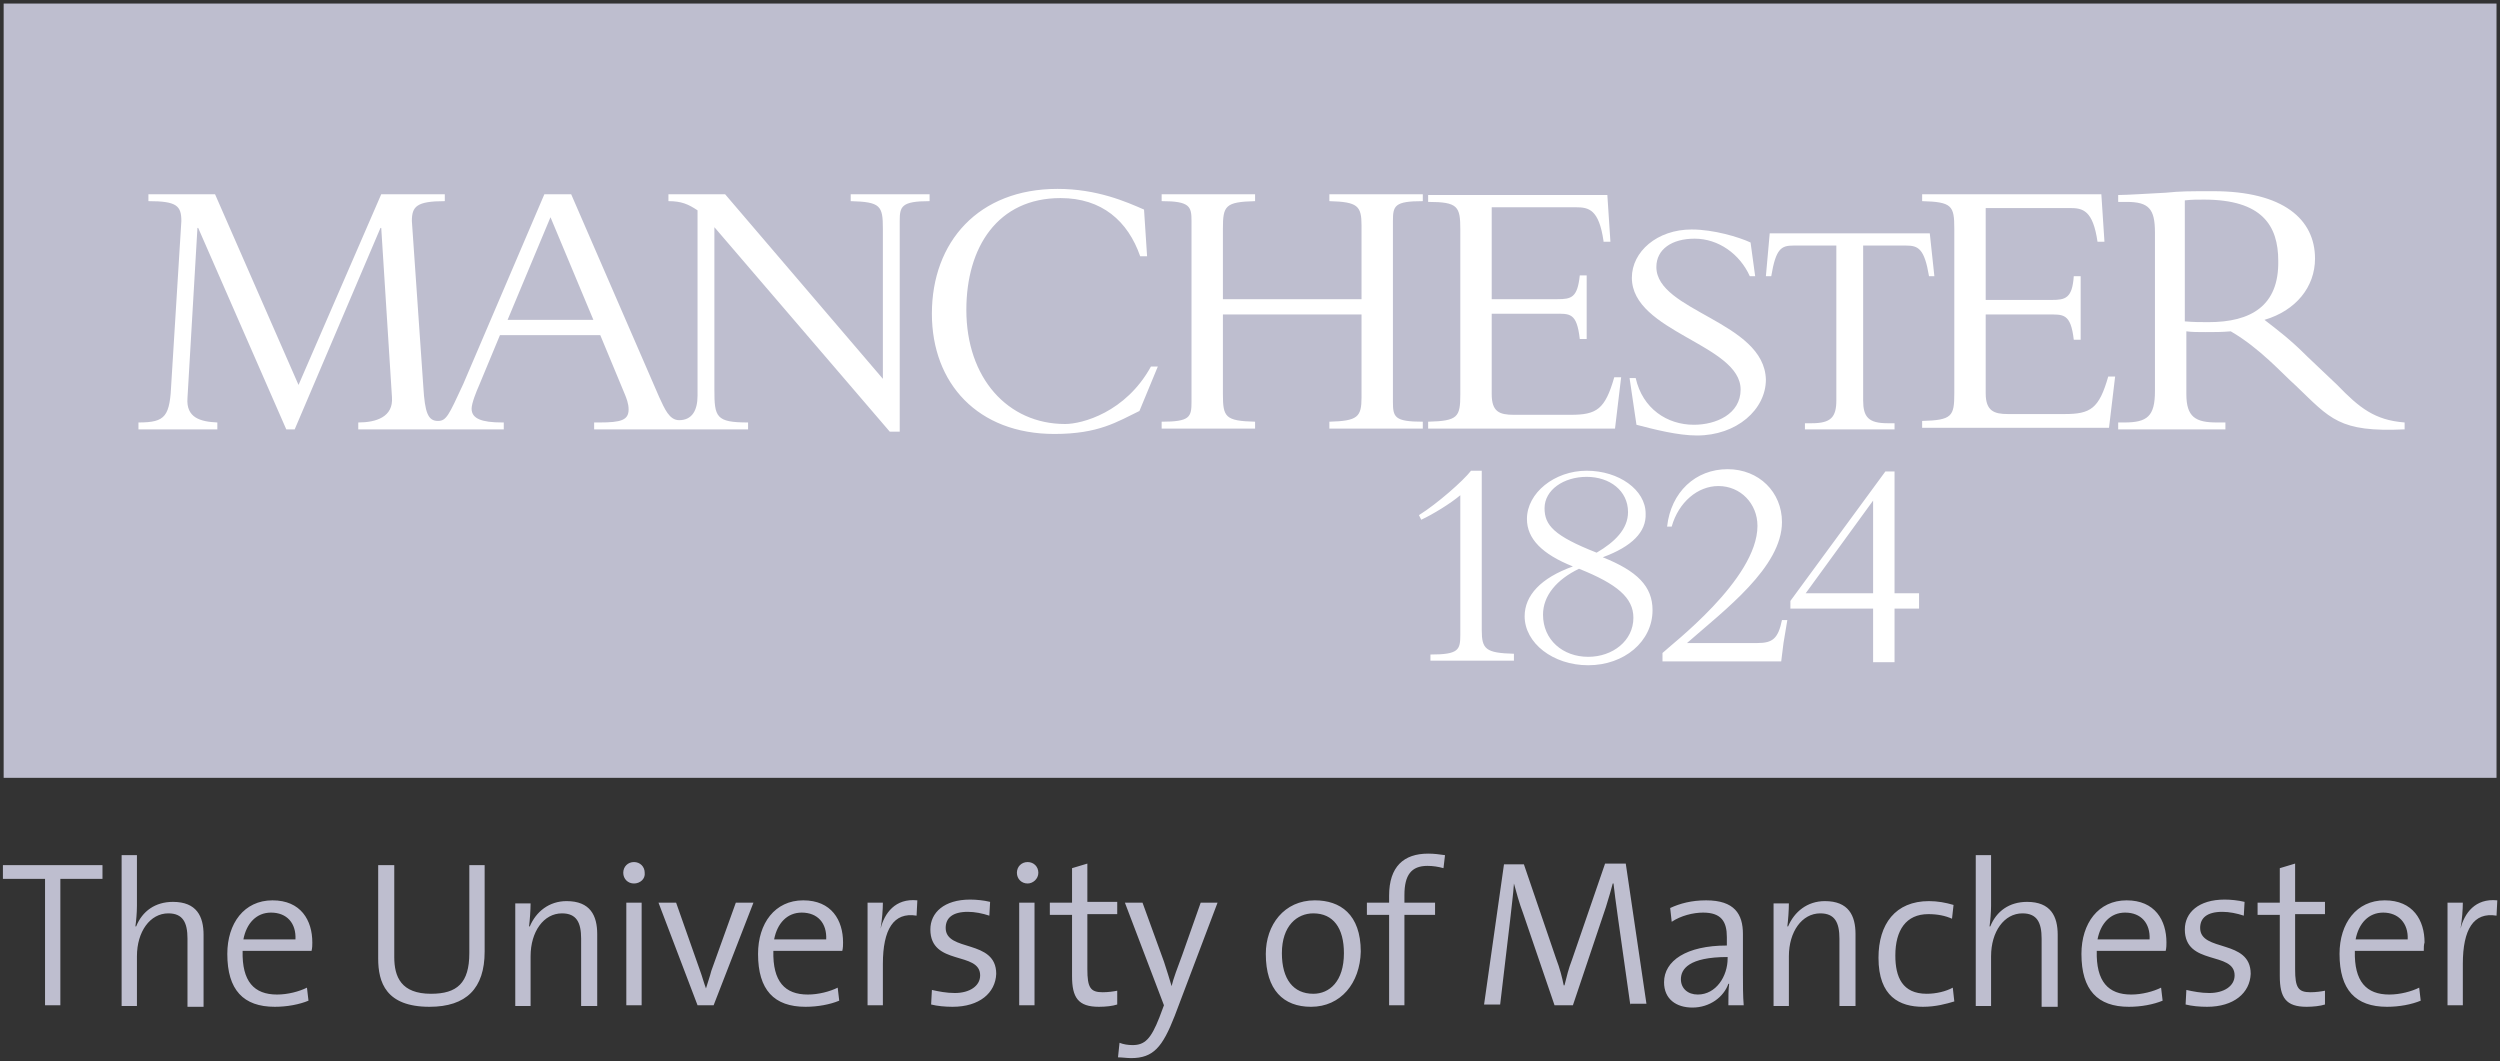
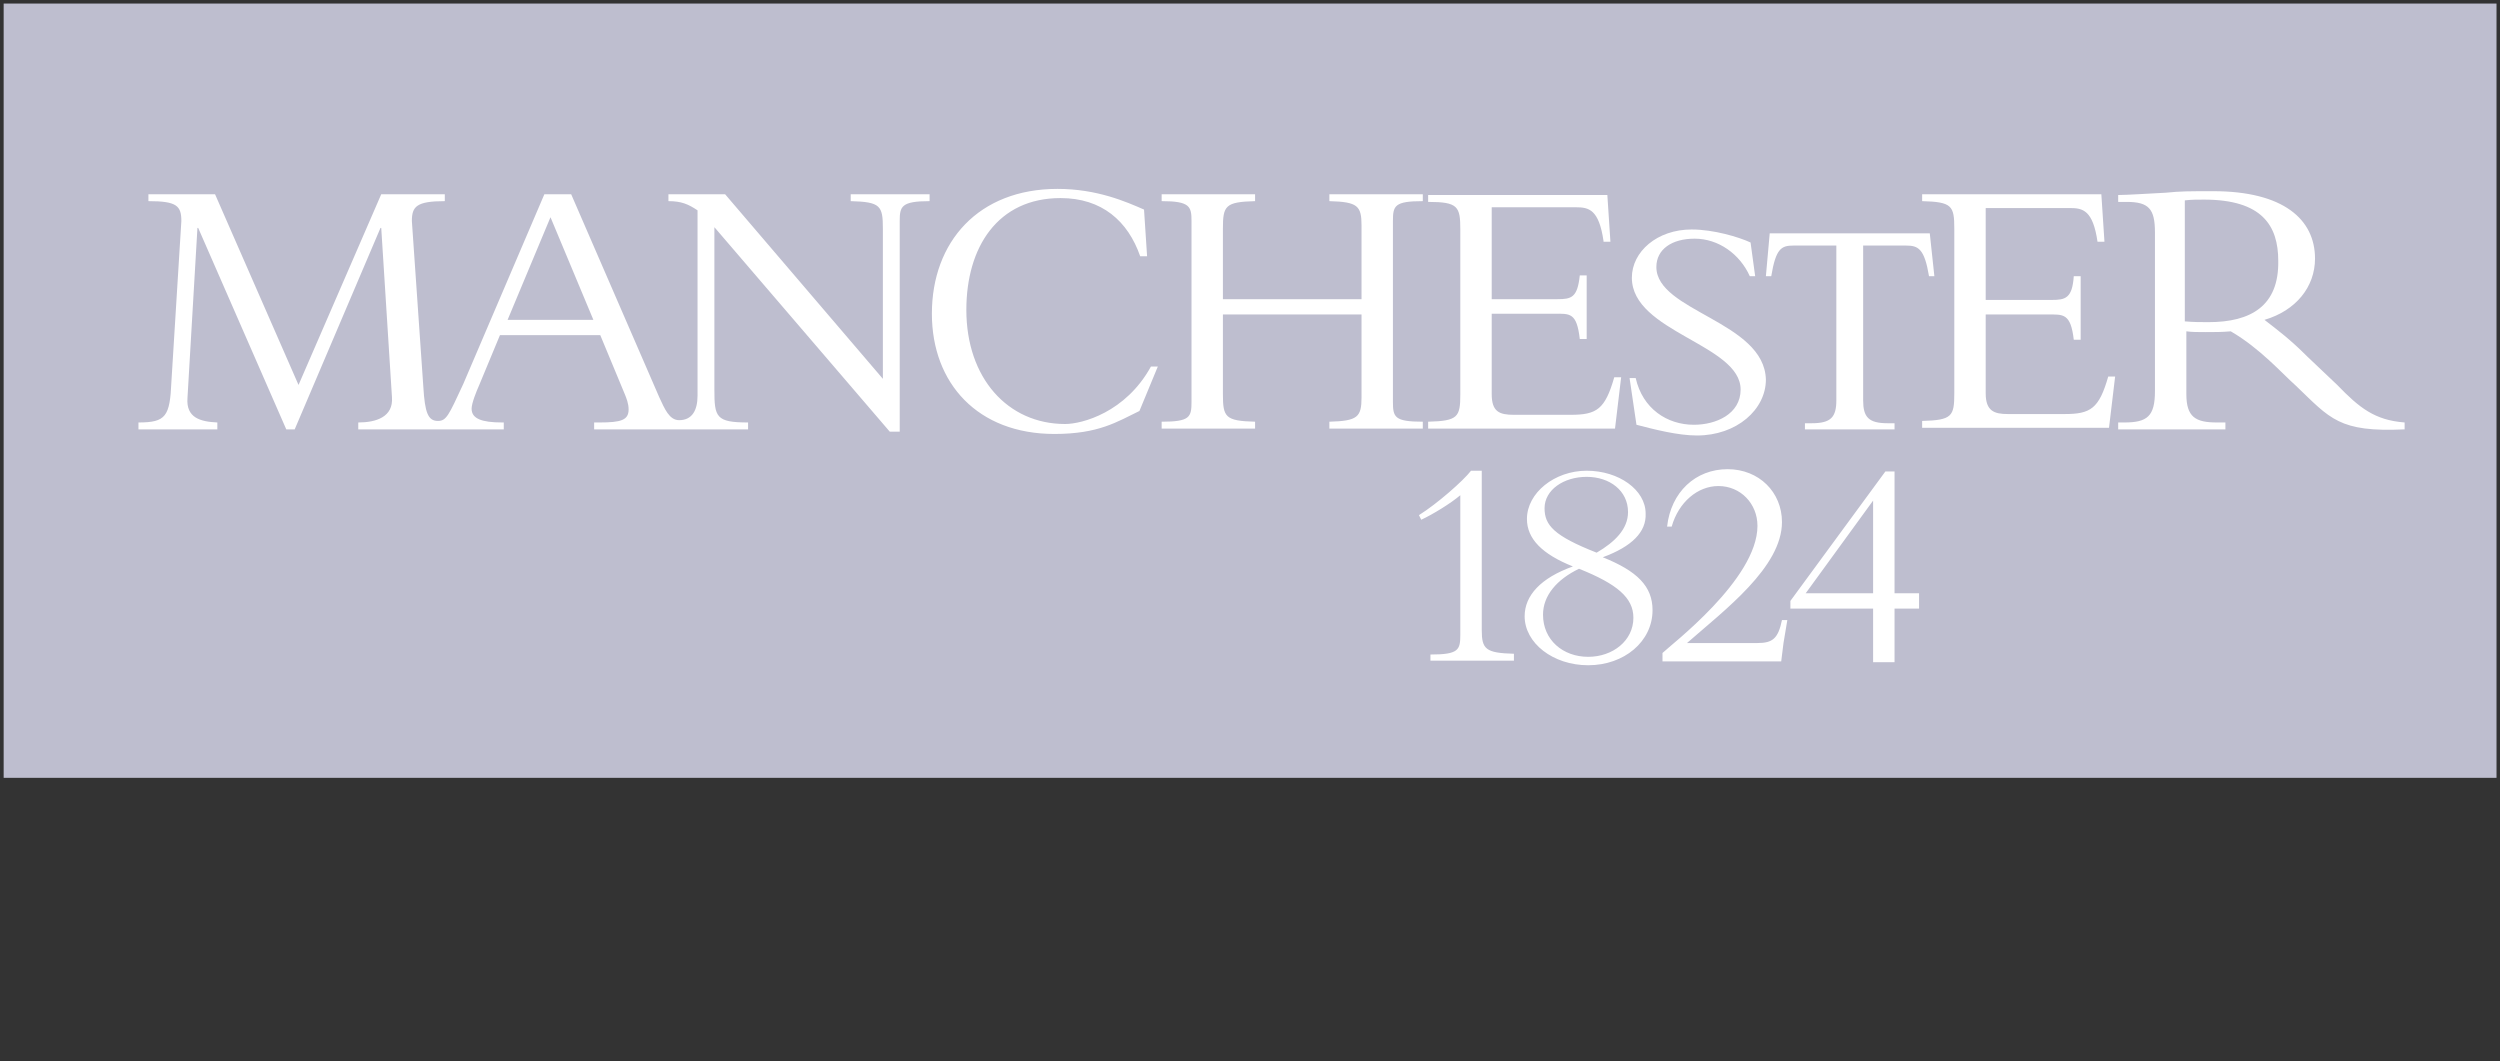
<svg xmlns="http://www.w3.org/2000/svg" width="801" height="340" viewBox="0 0 801 340" fill="none">
  <rect x="0" y="0" width="801" height="340" fill="#333333" stroke="none" />
  <g clip-path="url(#clip0_6708_31130)">
    <path d="M1.172 1.139H799.882V249.217H1.172V1.139Z" fill="#BEBECF" />
    <path d="M530.7 85.548C530.7 79.904 535.608 76.469 542.969 76.469C550.576 76.469 557.447 81.377 560.637 88.493H562.354L560.882 77.696C557.201 75.978 549.104 73.525 541.988 73.525C530.946 73.525 522.848 80.641 522.848 88.983C522.848 106.405 557.692 110.331 557.692 124.809C557.692 132.661 549.84 136.096 542.724 136.096C534.136 136.096 526.284 130.943 524.075 121.128H522.112L524.321 136.096C529.964 137.569 537.571 139.532 543.706 139.532C556.465 139.532 565.79 131.189 565.79 121.619C565.299 102.97 530.7 99.78 530.7 85.548ZM567.017 74.751H618.301L619.773 88.493H618.056C616.583 79.659 614.62 78.677 610.694 78.677H596.953V128.244C596.953 133.642 598.671 135.605 604.805 135.605H607.013V137.569H578.304V135.605H580.512C586.647 135.605 588.365 133.642 588.365 128.244V78.677H574.623C570.697 78.677 568.98 79.659 567.507 88.493H565.79L567.017 74.751ZM513.769 77.205C512.297 67.145 509.107 66.409 504.936 66.409H477.944V95.854H499.047C503.463 95.854 505.426 95.363 506.162 88.247H508.371V108.614H506.162C505.181 100.025 502.973 100.516 497.82 100.516H477.944V126.281C477.944 131.925 480.398 132.906 485.06 132.906H503.218C511.561 132.906 514.26 131.189 517.205 120.883H519.413L517.45 137.323H457.577V135.115C467.147 134.869 467.883 133.642 467.883 126.281V73.525C467.883 66.163 467.147 64.691 457.577 64.691V62.482H514.996L515.978 77.451H513.769V77.205ZM572.66 198.668H570.943C569.716 204.557 567.998 206.029 563.091 206.029H540.516C552.539 195.478 570.943 181.737 570.943 167.259C570.943 157.69 563.581 150.328 553.521 150.328C543.215 150.328 535.363 157.69 534.136 168.732H535.608C537.816 160.88 543.951 155.727 550.576 155.727C557.692 155.727 563.091 161.37 563.091 168.486C563.091 185.663 535.117 206.766 532.663 209.219V211.919H570.697L571.433 206.029L572.66 198.668ZM458.314 211.919V209.71C467.393 209.71 467.883 208.238 467.883 203.33V158.671C464.693 161.37 459.05 164.806 455.369 166.523L454.633 165.051C460.522 161.37 468.865 154.009 471.319 150.819H474.754V201.858C474.754 207.992 475.981 209.219 485.06 209.465V211.673H458.314V211.919ZM573.642 194.742V192.534L604.069 151.064H607.013V190.08H614.866V194.987H607.013V212.164H600.143V194.987H573.642M600.143 160.389L578.549 190.08H600.143V160.389ZM513.524 178.547C524.566 182.964 529.474 187.871 529.474 195.478C529.474 205.539 520.395 213.145 508.862 213.145C497.574 213.145 488.495 206.029 488.495 197.441C488.495 190.816 493.648 185.172 503.954 181.491C494.139 177.565 489.231 172.658 489.231 166.278C489.231 157.935 498.065 150.819 508.371 150.819C518.677 150.819 527.265 156.954 527.265 164.56C527.511 170.449 522.848 175.112 513.524 178.547ZM505.917 182.228C498.801 185.663 494.384 190.816 494.384 196.95C494.384 205.048 500.764 210.446 508.862 210.446C516.714 210.446 523.339 205.293 523.339 197.932C523.339 191.552 518.186 187.135 505.917 182.228ZM508.371 152.782C501.01 152.782 494.875 156.954 494.875 162.843C494.875 168.241 497.82 171.676 511.561 177.075C517.45 173.639 521.621 169.468 521.621 164.07C521.621 157.199 515.732 152.782 508.371 152.782Z" fill="white" />
    <path d="M674.252 77.205L673.271 62.237H615.852V64.446C625.422 64.691 626.158 65.918 626.158 73.279V126.036C626.158 133.397 625.422 134.624 615.852 134.869V137.078H675.725L677.688 120.637H675.479C672.535 130.943 669.835 132.661 661.493 132.661H643.334C638.918 132.661 636.218 131.68 636.218 126.036V100.762H656.094C661.002 100.762 663.456 100.271 664.437 108.859H666.645V88.493H664.437C663.946 95.609 661.738 96.1 657.321 96.1H636.218V66.654H663.21C667.382 66.654 670.572 67.39 672.044 77.451H674.252M272.566 62.237V64.446C282.136 64.691 282.872 65.918 282.872 73.279V121.374L232.324 62.237H214.166V64.446C218.337 64.446 220.546 65.427 223.49 67.39V126.772C223.49 131.434 221.773 134.624 217.601 134.624C214.411 134.624 212.939 130.943 211.221 127.263L183.003 62.237H174.414L148.404 123.091C143.742 133.152 143.006 134.869 140.307 134.869C137.117 134.869 136.135 132.17 135.644 124.073L131.964 70.826C131.964 66.163 133.436 64.446 142.515 64.446V62.237H122.149L95.648 123.337L68.901 62.237H47.553V64.446C56.632 64.446 58.105 65.918 58.105 70.826L54.915 122.355C54.424 133.397 53.197 135.36 44.363 135.36V137.569H69.637V135.36C64.239 135.115 59.577 133.888 60.068 127.508L63.258 73.034H63.503L91.722 137.569H94.421L121.903 73.034H122.149L125.584 127.263C126.075 133.643 120.431 135.36 114.787 135.36V137.569H161.409V135.36H160.918C154.293 135.36 151.103 134.133 151.103 130.943C151.103 129.226 152.576 125.545 153.557 123.337L160.182 107.387H192.327L200.179 126.281C200.67 127.508 201.406 129.226 201.406 131.189C201.406 134.624 198.952 135.36 192.082 135.36H190.364V137.569H239.685V135.36C229.379 135.36 228.889 133.643 228.889 124.809V72.788L285.081 138.305H288.27V70.826C288.27 66.163 288.761 64.446 297.84 64.446V62.237H272.566ZM162.636 102.479L176.377 69.599L190.119 102.479H162.636ZM455.865 135.115V137.323H425.928V135.115C435.007 134.869 436.234 133.643 436.234 127.263V100.762H391.821V126.281C391.821 133.643 392.557 134.869 402.126 135.115V137.323H372.19V135.115C381.269 135.115 381.76 133.643 381.76 128.735V70.826C381.76 66.163 381.269 64.446 372.19 64.446V62.237H402.126V64.446C392.557 64.691 391.821 65.918 391.821 73.279V95.854H436.234V72.298C436.234 65.918 435.007 64.691 425.928 64.446V62.237H455.865V64.446C446.786 64.446 446.295 65.918 446.295 70.826V128.735C446.295 133.643 446.786 135.115 455.865 135.115ZM338.819 60.52C351.578 60.52 360.903 64.691 366.546 67.145L367.528 82.113H365.32C361.394 70.826 353.051 63.464 339.8 63.464C319.679 63.464 309.618 79.168 309.618 99.29C309.618 121.128 322.869 135.851 341.272 135.851C346.671 135.851 360.657 132.17 368.755 117.448H370.963L365.074 131.68C357.958 135.115 352.069 139.041 337.837 139.041C313.299 139.041 298.576 122.846 298.576 100.516C298.576 77.451 313.545 60.52 338.819 60.52ZM748.848 123.337L739.278 114.258C733.634 108.614 729.953 105.915 725.537 102.479C735.597 99.535 741.732 91.928 741.732 82.849C741.732 70.335 731.671 61.256 709.096 61.256C701.244 61.256 698.79 61.256 693.883 61.746C688.975 61.992 681.368 62.483 678.669 62.483V64.691H681.368C688.484 64.691 690.447 66.899 690.447 74.506V125.3C690.447 133.397 687.993 135.36 680.632 135.36H678.669V137.569H713.022V135.36H710.323C703.452 135.36 700.508 133.643 700.508 126.281V106.16C702.471 106.405 703.943 106.405 706.642 106.405C709.832 106.405 711.795 106.405 714.74 106.16C724.064 111.558 731.18 119.656 735.597 123.582C746.639 134.133 749.338 138.55 770.441 137.569V135.36C760.871 134.624 755.964 130.698 748.848 123.337ZM707.624 103.216C704.925 103.216 702.962 103.216 700.017 102.97V64.2C702.225 63.955 703.698 63.955 706.152 63.955C724.8 63.955 729.953 72.298 729.953 83.585C730.199 98.063 721.12 103.216 707.624 103.216ZM748.848 123.337L739.278 114.258C733.634 108.614 729.953 105.915 725.537 102.479C735.597 99.535 741.732 91.928 741.732 82.849C741.732 70.335 731.671 61.256 709.096 61.256C701.244 61.256 698.79 61.256 693.883 61.746C688.975 61.992 681.368 62.483 678.669 62.483V64.691H681.368C688.484 64.691 690.447 66.899 690.447 74.506V125.3C690.447 133.397 687.993 135.36 680.632 135.36H678.669V137.569H713.022V135.36H710.323C703.452 135.36 700.508 133.643 700.508 126.281V106.16C702.471 106.405 703.943 106.405 706.642 106.405C709.832 106.405 711.795 106.405 714.74 106.16C724.064 111.558 731.18 119.656 735.597 123.582C746.639 134.133 749.338 138.55 770.441 137.569V135.36C760.871 134.624 755.964 130.698 748.848 123.337ZM707.624 103.216C704.925 103.216 702.962 103.216 700.017 102.97V64.2C702.225 63.955 703.698 63.955 706.152 63.955C724.8 63.955 729.953 72.298 729.953 83.585C730.199 98.063 721.12 103.216 707.624 103.216Z" fill="white" />
-     <path d="M19.337 281.599V322.087H14.43V281.599H0.934V277.183H32.833V281.599H19.337ZM60.07 322.087V300.739C60.07 295.586 58.598 292.642 53.936 292.642C48.046 292.642 43.875 298.531 43.875 306.383V322.332H38.967V273.993H43.875V290.188C43.875 292.396 43.63 295.095 43.384 296.813H43.63C45.593 291.905 49.764 288.961 55.408 288.961C63.015 288.961 65.223 293.623 65.223 299.512V322.578H60.07M86.816 292.396C82.154 292.396 78.964 295.831 77.983 300.984H94.668C94.914 295.831 91.969 292.396 86.816 292.396ZM99.822 304.665H77.737C77.492 314.48 81.418 318.652 88.779 318.652C92.215 318.652 95.895 317.67 98.349 316.443L98.84 320.615C95.895 321.842 91.969 322.578 88.043 322.578C77.983 322.578 72.83 317.179 72.83 305.647C72.83 295.831 78.228 288.47 87.307 288.47C96.386 288.47 100.067 294.85 100.067 301.966C100.067 302.702 100.067 303.684 99.822 304.665ZM137.61 322.578C123.623 322.578 121.17 314.726 121.17 307.119V277.183H126.322V306.628C126.322 313.008 128.531 318.406 138.101 318.406C146.444 318.406 150.37 314.971 150.37 305.401V277.183H155.277V304.911C155.277 316.689 149.388 322.578 137.61 322.578ZM186.195 322.087V300.739C186.195 295.586 184.723 292.642 180.061 292.642C174.171 292.642 170 298.531 170 306.383V322.332H165.092V289.452H170C170 291.66 169.755 294.85 169.509 296.813H169.755C171.718 292.151 175.889 288.715 181.533 288.715C189.14 288.715 191.348 293.378 191.348 299.267V322.332H186.195M200.672 322.087V289.206H205.58V322.087H200.672ZM203.126 283.072C201.163 283.072 199.691 281.599 199.691 279.636C199.691 277.673 201.163 276.201 203.126 276.201C205.089 276.201 206.562 277.673 206.562 279.636C206.807 281.599 205.089 283.072 203.126 283.072ZM228.646 322.087H223.493L210.978 289.206H216.622L224.229 310.8C224.965 312.763 225.456 314.726 226.192 316.689C226.683 314.971 227.419 313.008 227.91 311.045L235.762 289.206H241.405L228.646 322.087ZM256.864 292.396C252.202 292.396 249.012 295.831 248.031 300.984H264.716C264.962 295.831 262.017 292.396 256.864 292.396ZM269.869 304.665H247.785C247.54 314.48 251.466 318.652 258.827 318.652C262.263 318.652 265.943 317.67 268.397 316.443L268.888 320.615C265.943 321.842 262.017 322.578 258.091 322.578C248.031 322.578 242.878 317.179 242.878 305.647C242.878 295.831 248.276 288.47 257.355 288.47C266.434 288.47 270.115 294.85 270.115 301.966C270.115 302.702 270.115 303.684 269.869 304.665ZM293.671 293.378C286.31 292.151 282.875 297.795 282.875 308.837V322.087H277.967V289.206H282.875C282.875 291.415 282.629 294.605 282.138 297.549C283.365 292.642 286.801 287.734 293.917 288.47L293.671 293.378ZM305.204 322.578C302.75 322.578 300.296 322.332 298.333 321.842L298.579 317.179C300.787 317.67 303.241 318.161 305.94 318.161C310.602 318.161 314.038 315.953 314.038 312.517C314.038 304.665 298.088 309.573 298.088 297.795C298.088 292.396 302.505 288.225 310.848 288.225C312.811 288.225 315.265 288.47 317.228 288.961L316.982 293.378C314.774 292.642 312.32 292.151 310.112 292.151C305.204 292.151 302.996 294.114 302.996 297.304C302.996 305.156 319.191 300.739 319.191 312.027C318.945 318.161 313.792 322.578 305.204 322.578ZM326.552 322.087V289.206H331.46V322.087H326.552ZM329.251 283.072C327.288 283.072 325.816 281.599 325.816 279.636C325.816 277.673 327.288 276.201 329.251 276.201C331.214 276.201 332.687 277.673 332.687 279.636C332.687 281.599 330.969 283.072 329.251 283.072ZM352.072 322.578C345.446 322.578 343.483 319.633 343.483 312.763V293.132H336.367V289.206H343.483V278.164L348.391 276.692V288.961H357.961V292.887H348.391V310.554C348.391 316.443 349.372 317.916 353.298 317.916C355.016 317.916 356.734 317.67 357.961 317.425V321.842C356.488 322.332 354.28 322.578 352.072 322.578ZM376.364 325.522C372.438 335.583 369.493 339.018 362.377 339.018C361.151 339.018 359.433 338.773 358.206 338.773L358.697 334.111C359.924 334.601 361.396 334.847 362.868 334.847C366.794 334.847 368.757 332.884 371.457 326.013L372.929 322.087L360.414 289.206H366.058L372.929 308.1C373.91 311.045 374.646 313.499 375.383 315.953C375.873 313.744 377.346 309.818 378.818 305.892L384.707 289.206H390.105L376.364 325.522ZM420.778 292.642C415.625 292.642 410.717 296.568 410.717 305.401C410.717 313.744 414.398 318.406 420.778 318.406C425.931 318.406 430.593 314.48 430.593 305.401C430.593 297.304 427.158 292.642 420.778 292.642ZM420.042 322.578C411.208 322.578 405.564 317.179 405.564 305.647C405.564 296.322 411.453 288.47 421.269 288.47C429.366 288.47 435.991 292.887 435.991 304.911C435.746 314.971 429.611 322.578 420.042 322.578ZM462.492 278.164C460.775 277.673 459.057 277.428 457.339 277.428C452.186 277.428 449.978 280.373 449.978 286.752V289.206H459.793V293.132H449.978V322.087H445.07V293.132H437.954V289.206H445.07V286.998C445.07 277.673 449.733 273.502 457.585 273.502C459.548 273.502 461.265 273.747 462.983 273.993L462.492 278.164ZM522.365 322.087L518.439 294.359C517.703 288.961 517.212 285.526 516.967 283.072H516.721C516.23 285.035 515.494 287.489 514.513 290.679L503.961 322.087H498.072L488.012 292.642C486.785 289.452 485.803 285.771 485.067 283.072C484.822 286.752 484.331 290.188 483.84 294.85L480.65 321.842H475.497L481.877 276.937H488.257L498.563 307.119C499.79 310.309 500.526 313.253 501.017 315.707H501.262C501.998 312.763 502.489 310.554 503.716 307.364L514.267 276.692H520.893L527.518 321.596H522.365M553.528 306.628C541.014 306.628 538.56 310.554 538.56 313.744C538.56 316.689 540.768 318.652 543.958 318.652C549.847 318.652 553.528 312.763 553.528 307.119V306.628ZM553.773 322.087C553.773 319.633 553.773 316.934 554.019 315.216H553.773C552.301 319.388 547.884 322.823 542.241 322.823C537.088 322.823 533.162 320.124 533.162 314.726C533.162 307.855 540.278 302.947 553.283 302.947V300.248C553.283 295.341 551.565 292.396 545.676 292.396C542.486 292.396 538.56 293.378 535.615 295.341L535.125 290.924C538.315 289.452 541.995 288.47 546.657 288.47C555.736 288.47 558.436 292.887 558.436 299.267V312.272C558.436 315.462 558.436 319.143 558.681 322.087H553.773ZM589.353 322.087V300.739C589.353 295.586 587.881 292.642 583.219 292.642C577.33 292.642 573.158 298.531 573.158 306.383V322.332H568.251V289.452H573.158C573.158 291.66 572.913 294.85 572.668 296.813H572.913C574.876 292.151 579.048 288.715 584.691 288.715C592.298 288.715 594.506 293.378 594.506 299.267V322.332H589.353M616.1 322.578C608.738 322.578 601.868 319.388 601.868 306.874C601.868 296.077 607.266 288.715 618.063 288.715C620.762 288.715 623.461 289.206 625.915 289.942L625.424 294.359C623.216 293.378 620.762 292.887 617.817 292.887C610.701 292.887 607.266 298.04 607.266 306.137C607.266 313.008 609.475 318.406 617.327 318.406C620.271 318.406 623.461 317.67 625.67 316.443L626.16 320.86C623.707 321.596 620.271 322.578 616.1 322.578ZM654.134 322.087V300.739C654.134 295.586 652.661 292.642 647.999 292.642C642.11 292.642 637.939 298.531 637.939 306.383V322.332H633.031V273.993H637.939V290.188C637.939 292.396 637.693 295.095 637.448 296.813H637.693C639.656 291.905 643.828 288.961 649.471 288.961C657.078 288.961 659.287 293.623 659.287 299.512V322.578H654.134M680.88 292.396C676.218 292.396 673.028 295.831 672.046 300.984H688.732C688.977 295.831 686.033 292.396 680.88 292.396ZM693.885 304.665H671.801C671.556 314.48 675.482 318.652 682.843 318.652C686.278 318.652 689.959 317.67 692.413 316.443L692.904 320.615C689.959 321.842 686.033 322.578 682.107 322.578C672.046 322.578 666.893 317.179 666.893 305.647C666.893 295.831 672.292 288.47 681.371 288.47C690.45 288.47 694.13 294.85 694.13 301.966C694.13 302.702 694.13 303.684 693.885 304.665ZM707.136 322.578C704.682 322.578 702.228 322.332 700.265 321.842L700.51 317.179C702.719 317.67 705.173 318.161 707.872 318.161C712.534 318.161 715.969 315.953 715.969 312.517C715.969 304.665 700.02 309.573 700.02 297.795C700.02 292.396 704.436 288.225 712.779 288.225C714.742 288.225 717.196 288.47 719.159 288.961L718.914 293.378C716.705 292.642 714.252 292.151 712.043 292.151C707.136 292.151 704.927 294.114 704.927 297.304C704.927 305.156 721.122 300.739 721.122 312.027C720.877 318.161 715.724 322.578 707.136 322.578ZM739.035 322.578C732.41 322.578 730.447 319.633 730.447 312.763V293.132H723.331V289.206H730.447V278.164L735.354 276.692V288.961H744.924V292.887H735.354V310.554C735.354 316.443 736.336 317.916 740.262 317.916C741.979 317.916 743.697 317.67 744.924 317.425V321.842C743.452 322.332 740.998 322.578 739.035 322.578ZM763.573 292.396C758.911 292.396 755.721 295.831 754.739 300.984H771.425C771.67 295.831 768.48 292.396 763.573 292.396ZM776.578 304.665H754.494C754.248 314.48 758.175 318.652 765.536 318.652C768.971 318.652 772.652 317.67 775.106 316.443L775.596 320.615C772.652 321.842 768.726 322.578 764.8 322.578C754.739 322.578 749.586 317.179 749.586 305.647C749.586 295.831 754.985 288.47 764.064 288.47C773.143 288.47 776.823 294.85 776.823 301.966C776.578 302.702 776.578 303.684 776.578 304.665ZM799.889 293.378C792.528 292.151 789.092 297.795 789.092 308.837V322.087H784.185V289.206H789.092C789.092 291.415 788.847 294.605 788.356 297.549C789.583 292.642 793.018 287.734 800.134 288.47L799.889 293.378Z" fill="#BEBECF" />
  </g>
  <defs>
    <clipPath id="clip0_6708_31130">
      <rect width="800" height="339.394" fill="white" transform="translate(0.531 0.383)" />
    </clipPath>
  </defs>
</svg>